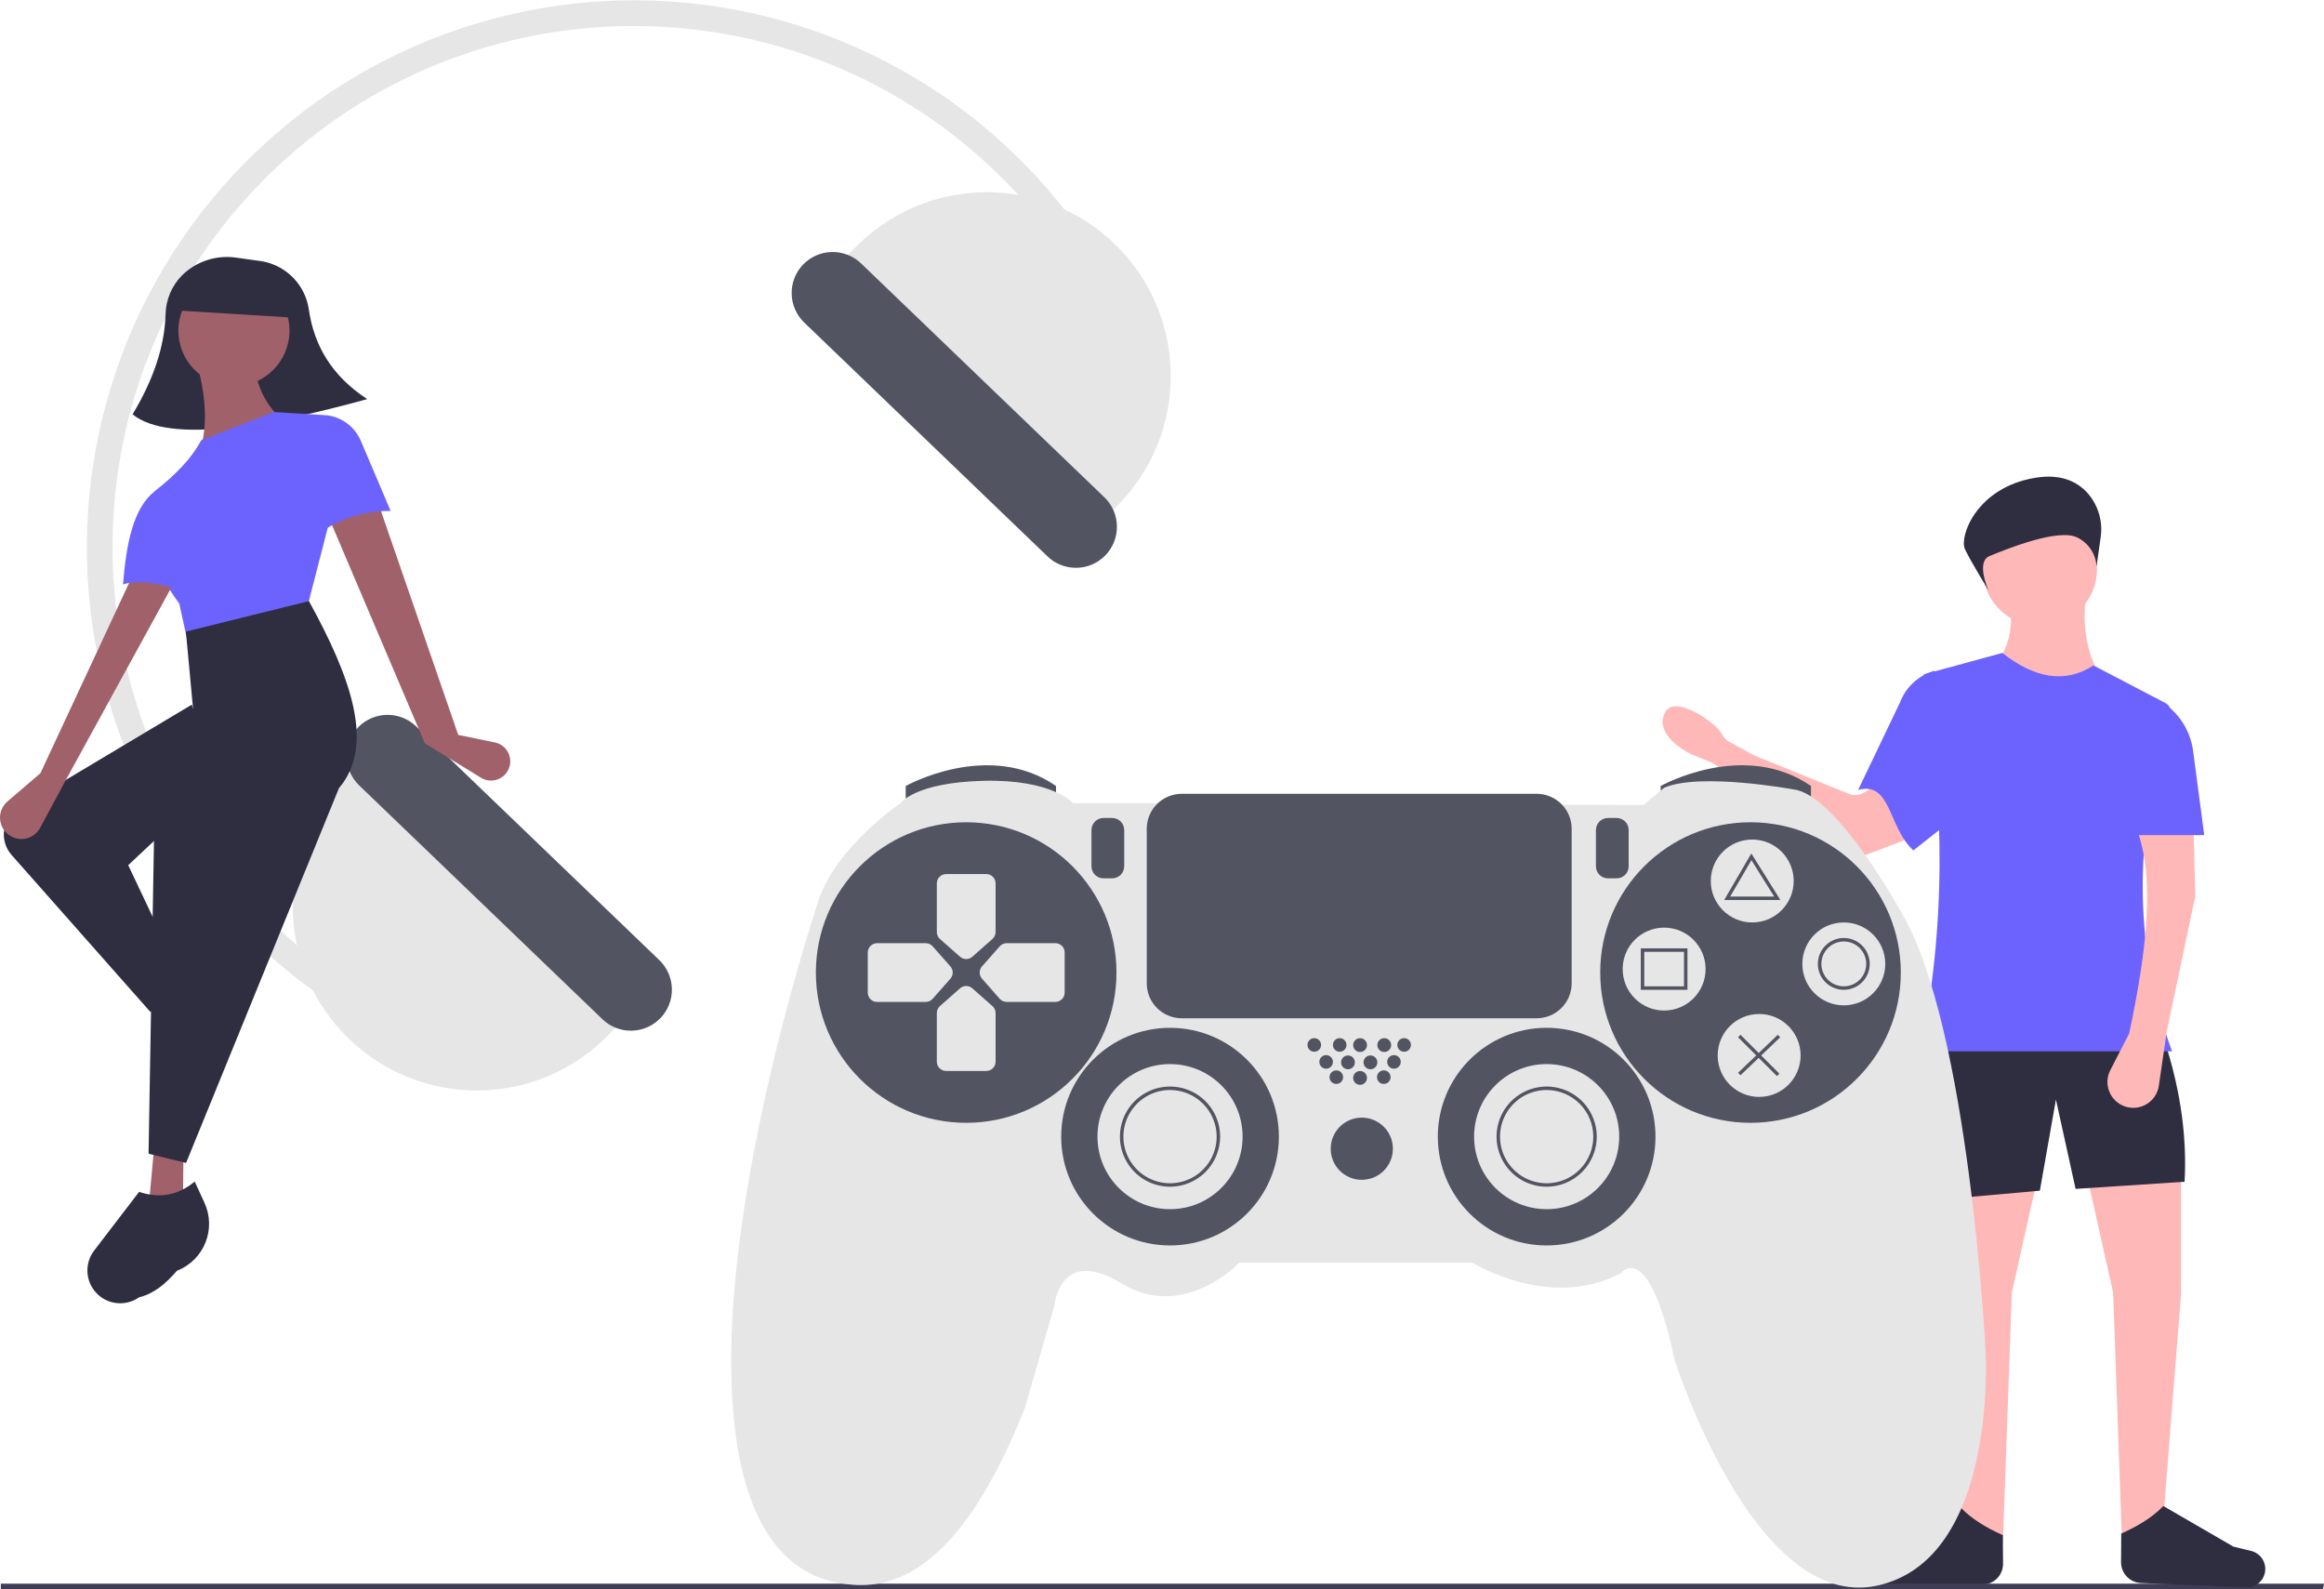
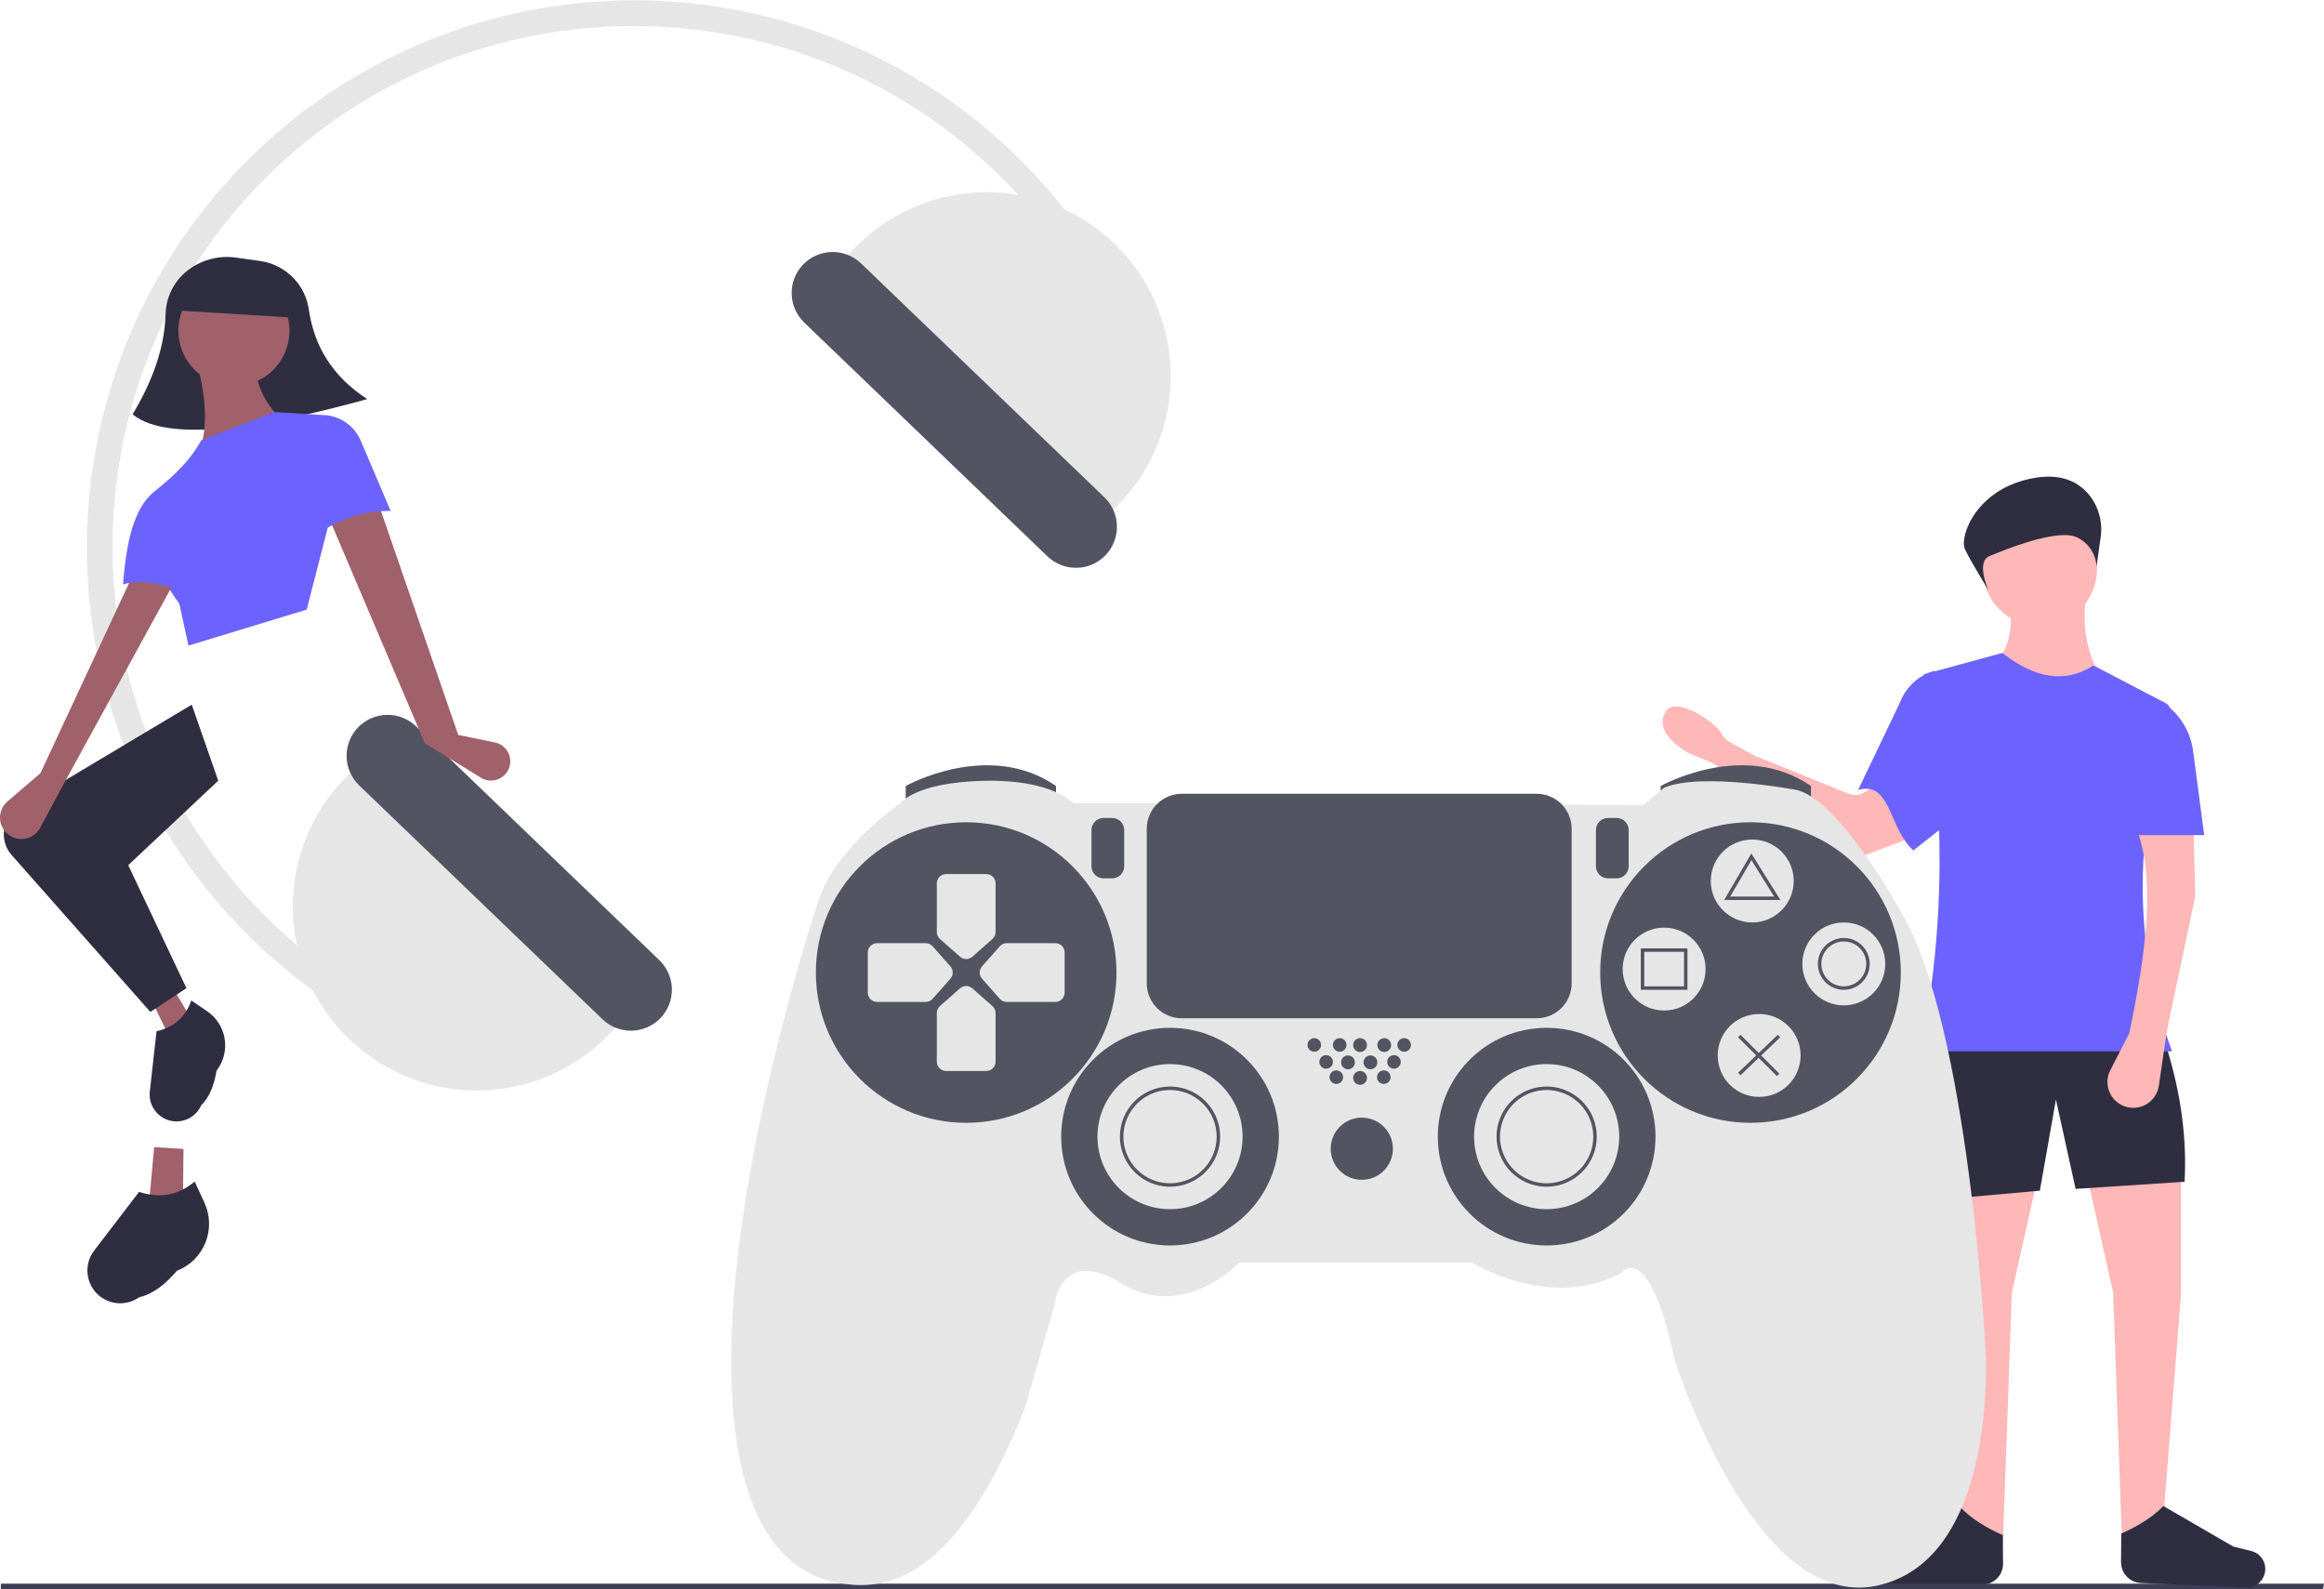
<svg xmlns="http://www.w3.org/2000/svg" width="370" height="253" viewBox="0 0 370 253" fill="none">
  <path d="M317.649 105.637C322.748 110.984 328.438 111.837 334.718 108.197C332.083 103.975 331.455 99.383 332.158 94.546H319.924C320.466 98.797 320.321 102.755 317.649 105.637Z" fill="#FFB8B8" />
  <path d="M337.847 245.554L344.391 242.142L347.236 206.025V186.971L332.158 186.687L336.425 205.74L337.847 245.554Z" fill="#FFB8B8" />
  <path d="M318.88 245.554L312.337 242.142L309.492 206.025V186.971L324.57 186.687L320.303 205.74L318.88 245.554Z" fill="#FFB8B8" />
  <path d="M308.829 190.952L324.761 189.53L327.321 175.027L330.451 189.246L347.805 188.108C348.184 181.199 347.221 174.087 344.96 166.78L306.838 165.927L308.829 190.952Z" fill="#2F2E41" />
  <path d="M292.27 136.483L273.106 121.732C272.907 121.579 272.689 121.453 272.456 121.359L269.671 120.226C267.434 119.316 263.172 116.29 265.25 113.174C266.926 110.661 273.34 115.162 274.129 116.829C274.378 117.354 274.787 117.787 275.297 118.065L279.192 120.198C279.287 120.25 279.384 120.296 279.484 120.337L294.312 126.345C294.723 126.511 295.167 126.577 295.609 126.537C296.051 126.497 296.477 126.353 296.851 126.115L299.539 124.412C299.922 124.169 300.358 124.024 300.809 123.987C301.261 123.951 301.714 124.026 302.13 124.204C302.547 124.382 302.913 124.659 303.198 125.011C303.483 125.363 303.678 125.779 303.766 126.223L304.655 130.705C304.782 131.351 304.678 132.021 304.359 132.596C304.04 133.172 303.528 133.616 302.913 133.85L294.964 136.879C294.518 137.049 294.037 137.102 293.565 137.032C293.094 136.963 292.648 136.774 292.27 136.483V136.483Z" fill="#FFB8B8" />
  <path d="M295.83 125.736C301.136 124.313 300.579 131.723 304.627 135.367L312.586 129.086L307.976 106.775C306.739 107.128 305.601 107.764 304.653 108.632C303.704 109.501 302.97 110.578 302.509 111.778L295.83 125.736Z" fill="#6C63FF" />
  <path d="M305.7 167.348H345.813C339.321 149.861 339.953 131.874 345.481 113.546C345.574 113.241 345.558 112.914 345.435 112.621C345.312 112.327 345.091 112.086 344.809 111.938L333.296 105.922C328.776 108.861 323.919 107.958 318.787 103.931L306.269 107.343C309.677 127.802 309.773 147.84 305.7 167.348Z" fill="#6C63FF" />
  <path d="M315.73 252.233L299.013 252.942C298.285 252.972 297.572 252.733 297.01 252.269C296.448 251.806 296.077 251.151 295.97 250.431V250.431C295.861 249.703 296.028 248.961 296.438 248.351C296.848 247.74 297.471 247.304 298.186 247.129L301.021 246.434L312.165 239.977C313.816 241.686 316.09 243.131 318.869 244.362L318.902 248.902C318.908 249.76 318.581 250.586 317.989 251.208C317.397 251.829 316.588 252.197 315.73 252.233V252.233Z" fill="#2F2E41" />
  <path d="M369.834 253H0.134V252.087H370L369.834 253Z" fill="#3F3D56" />
  <path d="M340.859 251.98L357.576 252.688C358.304 252.719 359.017 252.479 359.579 252.016C360.141 251.552 360.511 250.897 360.619 250.177V250.177C360.728 249.45 360.561 248.708 360.151 248.097C359.741 247.486 359.118 247.05 358.403 246.875L355.568 246.181L344.424 239.724C342.772 241.433 340.499 242.878 337.72 244.108L337.687 248.648C337.681 249.506 338.008 250.333 338.6 250.954C339.191 251.576 340.001 251.943 340.859 251.98V251.98Z" fill="#2F2E41" />
  <path d="M324.761 99.665C329.789 99.665 333.865 95.591 333.865 90.565C333.865 85.539 329.789 81.465 324.761 81.465C319.733 81.465 315.657 85.539 315.657 90.565C315.657 95.591 319.733 99.665 324.761 99.665Z" fill="#FFB8B8" />
  <path d="M338.985 164.505L335.978 170.35C335.712 170.866 335.559 171.433 335.528 172.012C335.497 172.591 335.59 173.17 335.799 173.711C336.008 174.253 336.329 174.743 336.741 175.152C337.154 175.56 337.648 175.876 338.191 176.08V176.08C338.766 176.295 339.382 176.38 339.994 176.326C340.606 176.272 341.198 176.082 341.727 175.77C342.256 175.458 342.708 175.031 343.05 174.521C343.392 174.011 343.616 173.431 343.705 172.824L344.96 164.22L349.512 142.607L349.227 131.8H340.123C343.229 139.838 341.688 151.694 338.985 164.505Z" fill="#FFB8B8" />
  <path d="M338.701 132.938H350.934L349.159 119.527C348.918 117.708 348.225 115.979 347.144 114.496C346.062 113.014 344.627 111.826 342.968 111.04L338.701 132.938Z" fill="#6C63FF" />
  <path d="M334.439 85.552C334.621 84.337 334.545 83.096 334.215 81.912C333.886 80.728 333.31 79.626 332.526 78.68C330.973 76.842 328.369 75.338 324.05 76.048C314.626 77.596 311.908 85.438 312.831 87.41C313.755 89.383 316.585 93.955 316.585 93.955C316.585 93.955 314.508 89.429 316.762 88.508C319.016 87.586 327.74 83.957 330.785 85.592C331.647 86.025 332.379 86.678 332.906 87.485C333.433 88.293 333.737 89.225 333.787 90.188L334.439 85.552Z" fill="#2F2E41" />
  <path d="M178.622 47.678L174.961 49.535C170.745 41.237 165.16 33.708 158.44 27.266C125.439 -4.448 72.779 -3.411 41.053 29.577C9.326 62.566 10.363 115.206 43.365 146.92C49.646 152.968 56.842 157.989 64.687 161.796L62.896 165.488C50.461 159.452 39.641 150.545 31.33 139.503C23.019 128.461 17.456 115.6 15.1 101.984C12.745 88.367 13.664 74.386 17.782 61.195C21.901 48.004 29.1 35.982 38.786 26.122C48.471 16.262 60.364 8.847 73.483 4.491C86.602 0.134 100.57 -1.04 114.232 1.066C127.894 3.173 140.859 8.498 152.055 16.603C163.252 24.708 172.358 35.36 178.622 47.678V47.678Z" fill="#E6E6E6" />
  <path d="M54.788 124.009C49.405 129.607 46.466 137.114 46.619 144.877C46.772 152.641 50.004 160.027 55.604 165.408C61.205 170.79 68.714 173.728 76.481 173.575C84.248 173.422 91.636 170.191 97.02 164.593L102.062 159.35L59.831 118.766L54.788 124.009Z" fill="#E6E6E6" />
  <path d="M57.002 115.788C55.803 117.037 55.149 118.71 55.183 120.44C55.218 122.17 55.937 123.816 57.183 125.017L95.918 162.24C97.166 163.44 98.84 164.095 100.572 164.061C102.303 164.027 103.95 163.307 105.15 162.059C106.351 160.811 107.006 159.137 106.972 157.406C106.938 155.676 106.217 154.029 104.969 152.829L66.234 115.606C64.985 114.408 63.311 113.754 61.58 113.788C59.849 113.822 58.203 114.541 57.002 115.788Z" fill="#535461" />
  <path d="M173.176 85.406L178.219 80.163C183.603 74.565 186.541 67.058 186.388 59.294C186.235 51.53 183.003 44.145 177.403 38.763C174.63 36.099 171.359 34.006 167.777 32.605C164.195 31.203 160.372 30.521 156.526 30.597C148.76 30.75 141.371 33.981 135.988 39.579L130.945 44.822L173.176 85.406Z" fill="#E6E6E6" />
  <path d="M127.857 42.113C126.658 43.362 126.005 45.035 126.039 46.765C126.073 48.495 126.792 50.142 128.039 51.342L166.773 88.566C168.022 89.764 169.695 90.418 171.426 90.383C173.157 90.349 174.803 89.628 176.002 88.381C177.202 87.133 177.857 85.461 177.824 83.731C177.79 82.001 177.071 80.355 175.824 79.155L137.09 41.931C135.84 40.733 134.166 40.08 132.436 40.114C130.705 40.148 129.058 40.867 127.857 42.113V42.113Z" fill="#535461" />
  <path d="M144.197 128.136V125.112C144.197 125.112 157.399 117.688 168.126 125.112V127.861L144.197 128.136Z" fill="#535461" />
  <path d="M264.393 128.136V125.112C264.393 125.112 277.595 117.688 288.322 125.112V127.861L264.393 128.136Z" fill="#535461" />
  <path d="M183.804 127.861H170.876C170.876 127.861 167.576 124.012 156.574 124.287C145.572 124.562 143.371 127.861 143.371 127.861C143.371 127.861 132.507 135.147 130.031 144.22C130.031 144.22 116.692 184.225 116.417 215.568C116.142 246.912 128.244 251.311 134.57 252.136C140.896 252.961 152.173 251.861 163.175 224.091L167.851 207.87C167.851 207.87 168.676 198.247 178.578 204.295C188.479 210.344 197.281 200.996 197.281 200.996H234.413C234.413 200.996 246.79 208.695 258.067 202.646C258.067 202.646 262.468 196.872 266.593 216.393C266.593 216.393 279.246 256.535 298.774 252.411C318.303 248.286 316.102 214.743 316.102 214.743C316.102 214.743 313.489 163.466 302.762 145.32C302.762 145.32 292.448 126.486 285.572 125.662C285.572 125.662 270.719 122.912 264.943 125.387L261.642 128.136L183.804 127.861Z" fill="#E6E6E6" />
  <path d="M153.823 178.726C167.039 178.726 177.753 168.016 177.753 154.806C177.753 141.595 167.039 130.885 153.823 130.885C140.607 130.885 129.894 141.595 129.894 154.806C129.894 168.016 140.607 178.726 153.823 178.726Z" fill="#535461" />
  <path d="M278.696 178.726C291.911 178.726 302.625 168.016 302.625 154.806C302.625 141.595 291.911 130.885 278.696 130.885C265.48 130.885 254.766 141.595 254.766 154.806C254.766 168.016 265.48 178.726 278.696 178.726Z" fill="#535461" />
  <path d="M157.993 149.472L154.802 152.293C154.532 152.53 154.185 152.662 153.825 152.662C153.465 152.662 153.117 152.53 152.847 152.293L149.651 149.472C149.494 149.334 149.369 149.165 149.283 148.975C149.197 148.786 149.151 148.58 149.15 148.372V140.61C149.151 140.218 149.307 139.843 149.585 139.566C149.862 139.289 150.238 139.134 150.63 139.134H157.025C157.417 139.133 157.793 139.288 158.07 139.564C158.348 139.841 158.504 140.216 158.505 140.607V148.366C158.503 148.576 158.456 148.784 158.368 148.974C158.28 149.165 158.152 149.334 157.993 149.472Z" fill="#E6E6E6" />
  <path d="M157.993 160.137L154.802 157.319C154.532 157.081 154.185 156.95 153.825 156.95C153.465 156.95 153.117 157.081 152.847 157.319L149.651 160.14C149.494 160.277 149.369 160.446 149.283 160.636C149.197 160.825 149.151 161.031 149.15 161.239V168.993C149.149 169.384 149.304 169.76 149.581 170.038C149.857 170.315 150.233 170.471 150.624 170.472H157.025C157.417 170.473 157.793 170.318 158.07 170.041C158.348 169.765 158.504 169.39 158.505 168.998V161.242C158.503 161.032 158.456 160.825 158.368 160.634C158.28 160.444 158.152 160.274 157.993 160.137V160.137Z" fill="#E6E6E6" />
  <path d="M148.49 158.979L151.312 155.784C151.55 155.514 151.681 155.167 151.681 154.807C151.681 154.447 151.55 154.1 151.312 153.83L148.49 150.635C148.352 150.479 148.183 150.353 147.993 150.267C147.804 150.181 147.598 150.136 147.39 150.134H139.633C139.241 150.135 138.866 150.291 138.589 150.569C138.312 150.846 138.156 151.222 138.156 151.613V158.006C138.156 158.398 138.311 158.773 138.587 159.051C138.864 159.328 139.239 159.484 139.631 159.485H147.393C147.601 159.483 147.806 159.437 147.995 159.35C148.185 159.262 148.353 159.136 148.49 158.979V158.979Z" fill="#E6E6E6" />
  <path d="M159.159 158.979L156.343 155.782C156.104 155.512 155.973 155.164 155.973 154.804C155.973 154.444 156.104 154.097 156.343 153.827L159.165 150.632C159.302 150.476 159.472 150.35 159.661 150.264C159.851 150.178 160.057 150.133 160.265 150.132H168.021C168.413 150.131 168.789 150.286 169.066 150.562C169.344 150.838 169.5 151.214 169.501 151.605V158.003C169.502 158.395 169.347 158.771 169.07 159.048C168.794 159.325 168.419 159.482 168.027 159.482H160.268C160.058 159.482 159.85 159.437 159.659 159.35C159.468 159.264 159.298 159.137 159.159 158.979V158.979Z" fill="#E6E6E6" />
  <path d="M186.279 198.247C195.849 198.247 203.607 190.492 203.607 180.925C203.607 171.359 195.849 163.604 186.279 163.604C176.709 163.604 168.951 171.359 168.951 180.925C168.951 190.492 176.709 198.247 186.279 198.247Z" fill="#535461" />
  <path d="M246.24 198.247C255.81 198.247 263.568 190.492 263.568 180.925C263.568 171.359 255.81 163.604 246.24 163.604C236.67 163.604 228.912 171.359 228.912 180.925C228.912 190.492 236.67 198.247 246.24 198.247Z" fill="#535461" />
  <path d="M186.279 192.473C192.659 192.473 197.831 187.303 197.831 180.925C197.831 174.548 192.659 169.378 186.279 169.378C179.899 169.378 174.727 174.548 174.727 180.925C174.727 187.303 179.899 192.473 186.279 192.473Z" fill="#E6E6E6" />
  <path d="M186.279 188.899C184.702 188.899 183.159 188.431 181.848 187.555C180.536 186.679 179.514 185.433 178.91 183.976C178.306 182.52 178.148 180.916 178.456 179.37C178.764 177.823 179.523 176.402 180.639 175.287C181.754 174.172 183.176 173.413 184.723 173.105C186.27 172.797 187.874 172.955 189.332 173.559C190.789 174.162 192.035 175.184 192.911 176.495C193.788 177.807 194.255 179.348 194.255 180.925C194.253 183.039 193.412 185.066 191.917 186.561C190.421 188.055 188.394 188.896 186.279 188.899V188.899ZM186.279 173.502C184.81 173.502 183.375 173.937 182.153 174.753C180.932 175.569 179.98 176.728 179.418 178.084C178.856 179.441 178.709 180.933 178.995 182.373C179.282 183.813 179.989 185.136 181.028 186.174C182.066 187.213 183.39 187.92 184.83 188.206C186.271 188.492 187.764 188.345 189.121 187.784C190.478 187.222 191.638 186.27 192.454 185.049C193.27 183.829 193.705 182.393 193.705 180.925C193.703 178.957 192.92 177.07 191.528 175.678C190.136 174.287 188.248 173.504 186.279 173.502V173.502Z" fill="#535461" />
  <path d="M246.24 192.473C252.62 192.473 257.792 187.303 257.792 180.925C257.792 174.548 252.62 169.378 246.24 169.378C239.86 169.378 234.688 174.548 234.688 180.925C234.688 187.303 239.86 192.473 246.24 192.473Z" fill="#E6E6E6" />
  <path d="M246.24 188.899C244.662 188.899 243.12 188.431 241.808 187.555C240.497 186.679 239.474 185.433 238.871 183.976C238.267 182.52 238.109 180.916 238.417 179.37C238.724 177.823 239.484 176.402 240.6 175.287C241.715 174.172 243.136 173.413 244.684 173.105C246.231 172.797 247.835 172.955 249.292 173.559C250.75 174.162 251.996 175.184 252.872 176.495C253.748 177.807 254.216 179.348 254.216 180.925C254.214 183.039 253.373 185.066 251.877 186.561C250.382 188.055 248.355 188.896 246.24 188.899ZM246.24 173.502C244.771 173.502 243.335 173.937 242.114 174.753C240.893 175.569 239.941 176.728 239.379 178.084C238.817 179.441 238.67 180.933 238.956 182.373C239.243 183.813 239.95 185.136 240.989 186.174C242.027 187.213 243.35 187.92 244.791 188.206C246.232 188.492 247.725 188.345 249.082 187.784C250.439 187.222 251.599 186.27 252.415 185.049C253.231 183.829 253.666 182.393 253.666 180.925C253.664 178.957 252.881 177.07 251.489 175.678C250.096 174.287 248.209 173.504 246.24 173.502V173.502Z" fill="#535461" />
  <path d="M216.81 187.799C219.544 187.799 221.76 185.583 221.76 182.85C221.76 180.117 219.544 177.901 216.81 177.901C214.075 177.901 211.859 180.117 211.859 182.85C211.859 185.583 214.075 187.799 216.81 187.799Z" fill="#535461" />
  <path d="M209.243 167.412C209.84 167.412 210.324 166.928 210.324 166.331C210.324 165.734 209.84 165.251 209.243 165.251C208.646 165.251 208.162 165.734 208.162 166.331C208.162 166.928 208.646 167.412 209.243 167.412Z" fill="#535461" />
  <path d="M213.292 167.412C213.889 167.412 214.373 166.928 214.373 166.331C214.373 165.734 213.889 165.251 213.292 165.251C212.695 165.251 212.211 165.734 212.211 166.331C212.211 166.928 212.695 167.412 213.292 167.412Z" fill="#535461" />
  <path d="M212.753 172.539C213.35 172.539 213.833 172.056 213.833 171.459C213.833 170.862 213.35 170.378 212.753 170.378C212.156 170.378 211.672 170.862 211.672 171.459C211.672 172.056 212.156 172.539 212.753 172.539Z" fill="#535461" />
  <path d="M216.534 172.677C217.142 172.677 217.635 172.185 217.635 171.577C217.635 170.97 217.142 170.477 216.534 170.477C215.927 170.477 215.434 170.97 215.434 171.577C215.434 172.185 215.927 172.677 216.534 172.677Z" fill="#535461" />
  <path d="M220.311 172.539C220.908 172.539 221.392 172.056 221.392 171.459C221.392 170.862 220.908 170.378 220.311 170.378C219.714 170.378 219.23 170.862 219.23 171.459C219.23 172.056 219.714 172.539 220.311 172.539Z" fill="#535461" />
  <path d="M211.132 170.112C211.729 170.112 212.213 169.628 212.213 169.031C212.213 168.434 211.729 167.951 211.132 167.951C210.536 167.951 210.052 168.434 210.052 169.031C210.052 169.628 210.536 170.112 211.132 170.112Z" fill="#535461" />
  <path d="M214.609 170.202C215.217 170.202 215.709 169.71 215.709 169.103C215.709 168.495 215.217 168.003 214.609 168.003C214.001 168.003 213.509 168.495 213.509 169.103C213.509 169.71 214.001 170.202 214.609 170.202Z" fill="#535461" />
  <path d="M218.185 170.202C218.792 170.202 219.285 169.71 219.285 169.103C219.285 168.495 218.792 168.003 218.185 168.003C217.577 168.003 217.085 168.495 217.085 169.103C217.085 169.71 217.577 170.202 218.185 170.202Z" fill="#535461" />
  <path d="M221.931 170.112C222.528 170.112 223.012 169.628 223.012 169.031C223.012 168.434 222.528 167.951 221.931 167.951C221.334 167.951 220.85 168.434 220.85 169.031C220.85 169.628 221.334 170.112 221.931 170.112Z" fill="#535461" />
  <path d="M216.534 167.453C217.142 167.453 217.635 166.961 217.635 166.353C217.635 165.746 217.142 165.253 216.534 165.253C215.927 165.253 215.434 165.746 215.434 166.353C215.434 166.961 215.927 167.453 216.534 167.453Z" fill="#535461" />
  <path d="M220.385 167.453C220.993 167.453 221.485 166.961 221.485 166.353C221.485 165.746 220.993 165.253 220.385 165.253C219.778 165.253 219.285 165.746 219.285 166.353C219.285 166.961 219.778 167.453 220.385 167.453Z" fill="#535461" />
  <path d="M223.551 167.412C224.148 167.412 224.632 166.928 224.632 166.331C224.632 165.734 224.148 165.251 223.551 165.251C222.954 165.251 222.47 165.734 222.47 166.331C222.47 166.928 222.954 167.412 223.551 167.412Z" fill="#535461" />
  <path d="M175.69 130.204C175.181 130.205 174.693 130.407 174.333 130.767C173.973 131.127 173.771 131.614 173.771 132.123V137.897C173.771 138.405 173.973 138.893 174.333 139.252C174.693 139.612 175.181 139.814 175.69 139.815H177.065C177.574 139.814 178.061 139.612 178.421 139.252C178.781 138.893 178.983 138.405 178.984 137.897V132.123C178.983 131.614 178.781 131.127 178.421 130.767C178.061 130.407 177.574 130.205 177.065 130.204H175.69Z" fill="#535461" />
  <path d="M256.004 130.204C255.495 130.205 255.007 130.407 254.647 130.767C254.288 131.126 254.085 131.614 254.085 132.123V137.897C254.085 138.405 254.288 138.893 254.647 139.253C255.007 139.612 255.495 139.814 256.004 139.815H257.379C257.888 139.814 258.376 139.612 258.736 139.253C259.095 138.893 259.298 138.405 259.298 137.897V132.123C259.298 131.614 259.095 131.126 258.736 130.767C258.376 130.407 257.888 130.205 257.379 130.204H256.004Z" fill="#535461" />
  <path d="M278.971 146.832C282.616 146.832 285.572 143.878 285.572 140.234C285.572 136.589 282.616 133.635 278.971 133.635C275.325 133.635 272.369 136.589 272.369 140.234C272.369 143.878 275.325 146.832 278.971 146.832Z" fill="#E6E6E6" />
  <path d="M264.943 160.854C268.589 160.854 271.544 157.9 271.544 154.256C271.544 150.611 268.589 147.657 264.943 147.657C261.297 147.657 258.342 150.611 258.342 154.256C258.342 157.9 261.297 160.854 264.943 160.854Z" fill="#E6E6E6" />
  <path d="M293.548 160.03C297.194 160.03 300.149 157.075 300.149 153.431C300.149 149.787 297.194 146.832 293.548 146.832C289.902 146.832 286.947 149.787 286.947 153.431C286.947 157.075 289.902 160.03 293.548 160.03Z" fill="#E6E6E6" />
  <path d="M280.071 174.602C283.716 174.602 286.672 171.647 286.672 168.003C286.672 164.359 283.716 161.404 280.071 161.404C276.425 161.404 273.47 164.359 273.47 168.003C273.47 171.647 276.425 174.602 280.071 174.602Z" fill="#E6E6E6" />
  <path d="M188.136 126.355C186.661 126.357 185.246 126.943 184.203 127.986C183.16 129.029 182.574 130.442 182.572 131.917V156.524C182.574 157.998 183.16 159.412 184.203 160.455C185.246 161.497 186.661 162.084 188.136 162.085H244.658C246.133 162.084 247.547 161.497 248.59 160.455C249.633 159.412 250.22 157.998 250.221 156.524V131.917C250.22 130.442 249.633 129.029 248.59 127.986C247.547 126.943 246.133 126.357 244.658 126.355H188.136Z" fill="#535461" />
  <path d="M283.455 143.258H274.504L278.825 135.853L283.455 143.258ZM275.461 142.708H282.462L278.841 136.916L275.461 142.708Z" fill="#535461" />
  <path d="M268.656 157.555H261.23V150.956H268.656V157.555ZM261.78 157.005H268.106V151.506H261.78V157.005Z" fill="#535461" />
  <path d="M293.548 157.555C292.732 157.555 291.935 157.313 291.256 156.86C290.578 156.407 290.049 155.763 289.737 155.009C289.424 154.256 289.343 153.426 289.502 152.626C289.661 151.826 290.054 151.091 290.631 150.515C291.208 149.938 291.943 149.545 292.743 149.386C293.544 149.227 294.373 149.308 295.127 149.621C295.881 149.933 296.525 150.461 296.979 151.14C297.432 151.818 297.674 152.615 297.674 153.431C297.673 154.524 297.238 155.573 296.464 156.346C295.691 157.119 294.642 157.554 293.548 157.555ZM293.548 149.857C292.841 149.857 292.15 150.066 291.562 150.459C290.974 150.852 290.515 151.41 290.245 152.063C289.974 152.716 289.903 153.435 290.041 154.128C290.179 154.821 290.52 155.458 291.02 155.958C291.52 156.458 292.157 156.799 292.851 156.936C293.544 157.074 294.263 157.004 294.917 156.733C295.57 156.463 296.128 156.004 296.521 155.417C296.914 154.829 297.124 154.138 297.124 153.431C297.123 152.483 296.746 151.575 296.075 150.905C295.405 150.235 294.496 149.858 293.548 149.857Z" fill="#535461" />
  <path d="M277.102 164.715L276.713 165.104L282.902 171.29L283.291 170.902L277.102 164.715Z" fill="#535461" />
  <path d="M283.043 164.711L276.718 170.76L277.098 171.158L283.424 165.108L283.043 164.711Z" fill="#535461" />
  <path d="M58.466 63.528C43.448 67.667 27.003 70.782 21.111 65.949C24.337 60.58 26.198 55.288 26.356 50.093C26.391 47.716 27.355 45.446 29.04 43.769C30.156 42.691 31.503 41.882 32.978 41.403C34.454 40.924 36.019 40.787 37.555 41.003L41.453 41.55C41.584 41.568 41.715 41.589 41.844 41.612C43.715 41.967 45.428 42.898 46.742 44.275C48.057 45.651 48.907 47.405 49.173 49.29C49.994 54.924 52.755 59.801 58.466 63.528Z" fill="#2F2E41" />
  <path d="M72.952 116.978L78.791 118.181C79.237 118.273 79.656 118.463 80.02 118.737C80.383 119.012 80.681 119.363 80.891 119.767C81.101 120.171 81.219 120.616 81.236 121.071C81.252 121.526 81.168 121.979 80.987 122.397V122.397C80.813 122.8 80.554 123.162 80.228 123.457C79.901 123.752 79.515 123.973 79.096 124.106C78.676 124.238 78.233 124.279 77.796 124.225C77.36 124.172 76.94 124.025 76.565 123.794L67.634 118.304L52.466 82.658L60.322 80.386L72.952 116.978Z" fill="#A0616A" />
  <path d="M31.362 163.751L26.942 165.036L23.596 158.128L26.998 156.356L31.362 163.751Z" fill="#A0616A" />
  <path d="M29.116 193.349L23.692 191.913L24.541 182.598L29.209 182.886L29.116 193.349Z" fill="#A0616A" />
  <path d="M29.682 157.294L23.937 161.073L1.843 136.091C1.364 135.549 1.01 134.908 0.806 134.214C0.603 133.52 0.555 132.789 0.666 132.075C0.777 131.36 1.044 130.678 1.449 130.079C1.853 129.479 2.385 128.976 3.006 128.605L30.53 112.165L34.746 124.27L20.414 137.714L29.682 157.294Z" fill="#2F2E41" />
  <path d="M34.52 170.371C34.505 170.389 34.491 170.408 34.476 170.427C34.109 172.576 33.465 174.536 32.024 175.955C31.598 176.917 30.831 177.689 29.871 178.122C28.911 178.556 27.825 178.62 26.82 178.304V178.304C25.873 178.006 25.059 177.388 24.517 176.556C23.975 175.724 23.739 174.729 23.849 173.742L24.922 164.151C27.497 163.559 29.461 162.096 30.456 159.248L32.958 160.952C33.699 161.452 34.33 162.098 34.812 162.85C35.295 163.602 35.619 164.444 35.765 165.325C35.911 166.207 35.876 167.109 35.662 167.976C35.448 168.844 35.059 169.658 34.52 170.371V170.371Z" fill="#2F2E41" />
  <path d="M37.243 61.474C42.126 61.474 46.085 57.517 46.085 52.636C46.085 47.755 42.126 43.797 37.243 43.797C32.36 43.797 28.401 47.755 28.401 52.636C28.401 57.517 32.36 61.474 37.243 61.474Z" fill="#A0616A" />
  <path d="M44.9 66.765L30.961 78.305L29.875 73.555L32.308 69.847C32.984 66.21 32.548 62.199 31.387 57.945L40.482 57.953C40.874 61.391 42.213 64.391 44.9 66.765Z" fill="#A0616A" />
  <path d="M48.825 97.035L30.007 102.765L28.543 96.075C25.016 91.342 23.483 87.022 25.79 83.497L24.629 78.191C27.96 75.57 30.579 72.888 32.017 70.105L43.595 65.583L52.106 66.106L54.62 74.526L48.825 97.035Z" fill="#6C63FF" />
  <path d="M62.194 81.328C58.182 81.285 54.257 82.488 50.958 84.769L52.106 66.106C53.272 66.262 54.378 66.718 55.314 67.431C56.25 68.143 56.984 69.087 57.445 70.169L62.194 81.328Z" fill="#6C63FF" />
-   <path d="M29.623 185.115L23.65 183.646L24.529 132.915L32.55 124.135L30.754 113.005L29.593 100.536L49.184 95.68C55.805 107.699 59.808 118.626 53.965 125.452L29.623 185.115Z" fill="#2F2E41" />
  <path d="M28.251 202.244C28.224 202.254 28.198 202.265 28.171 202.275C26.436 204.288 24.531 205.929 22.135 206.507C21.084 207.243 19.799 207.567 18.524 207.417C17.249 207.266 16.075 206.652 15.225 205.69V205.69C14.423 204.784 13.961 203.627 13.918 202.418C13.875 201.208 14.254 200.022 14.99 199.061L22.141 189.721C25.201 190.72 28.172 190.426 31 188.077L32.542 191.428C33.001 192.415 33.254 193.486 33.285 194.574C33.316 195.663 33.125 196.746 32.724 197.758C32.322 198.77 31.718 199.69 30.949 200.461C30.18 201.232 29.262 201.839 28.251 202.244V202.244Z" fill="#2F2E41" />
  <path d="M6.433 123.08L1.19 127.567C0.755 127.939 0.421 128.415 0.219 128.951C0.017 129.486 -0.046 130.064 0.035 130.631C0.116 131.198 0.339 131.735 0.683 132.193C1.027 132.65 1.481 133.014 2.003 133.249V133.249C2.789 133.604 3.68 133.647 4.496 133.37C5.313 133.093 5.993 132.516 6.401 131.757L10.192 124.688L27.578 92.974L21.039 91.745L6.433 123.08Z" fill="#A0616A" />
  <path d="M28.625 93.865C25.23 92.84 22.049 92.237 19.582 93.033C20.099 86.636 21.165 80.922 24.629 78.191L29.554 78.769L28.625 93.865Z" fill="#6C63FF" />
  <path d="M47.114 50.586L28.203 49.423L28.435 45.642C35.037 41.193 41.34 41.581 47.346 46.806L47.114 50.586Z" fill="#2F2E41" />
</svg>